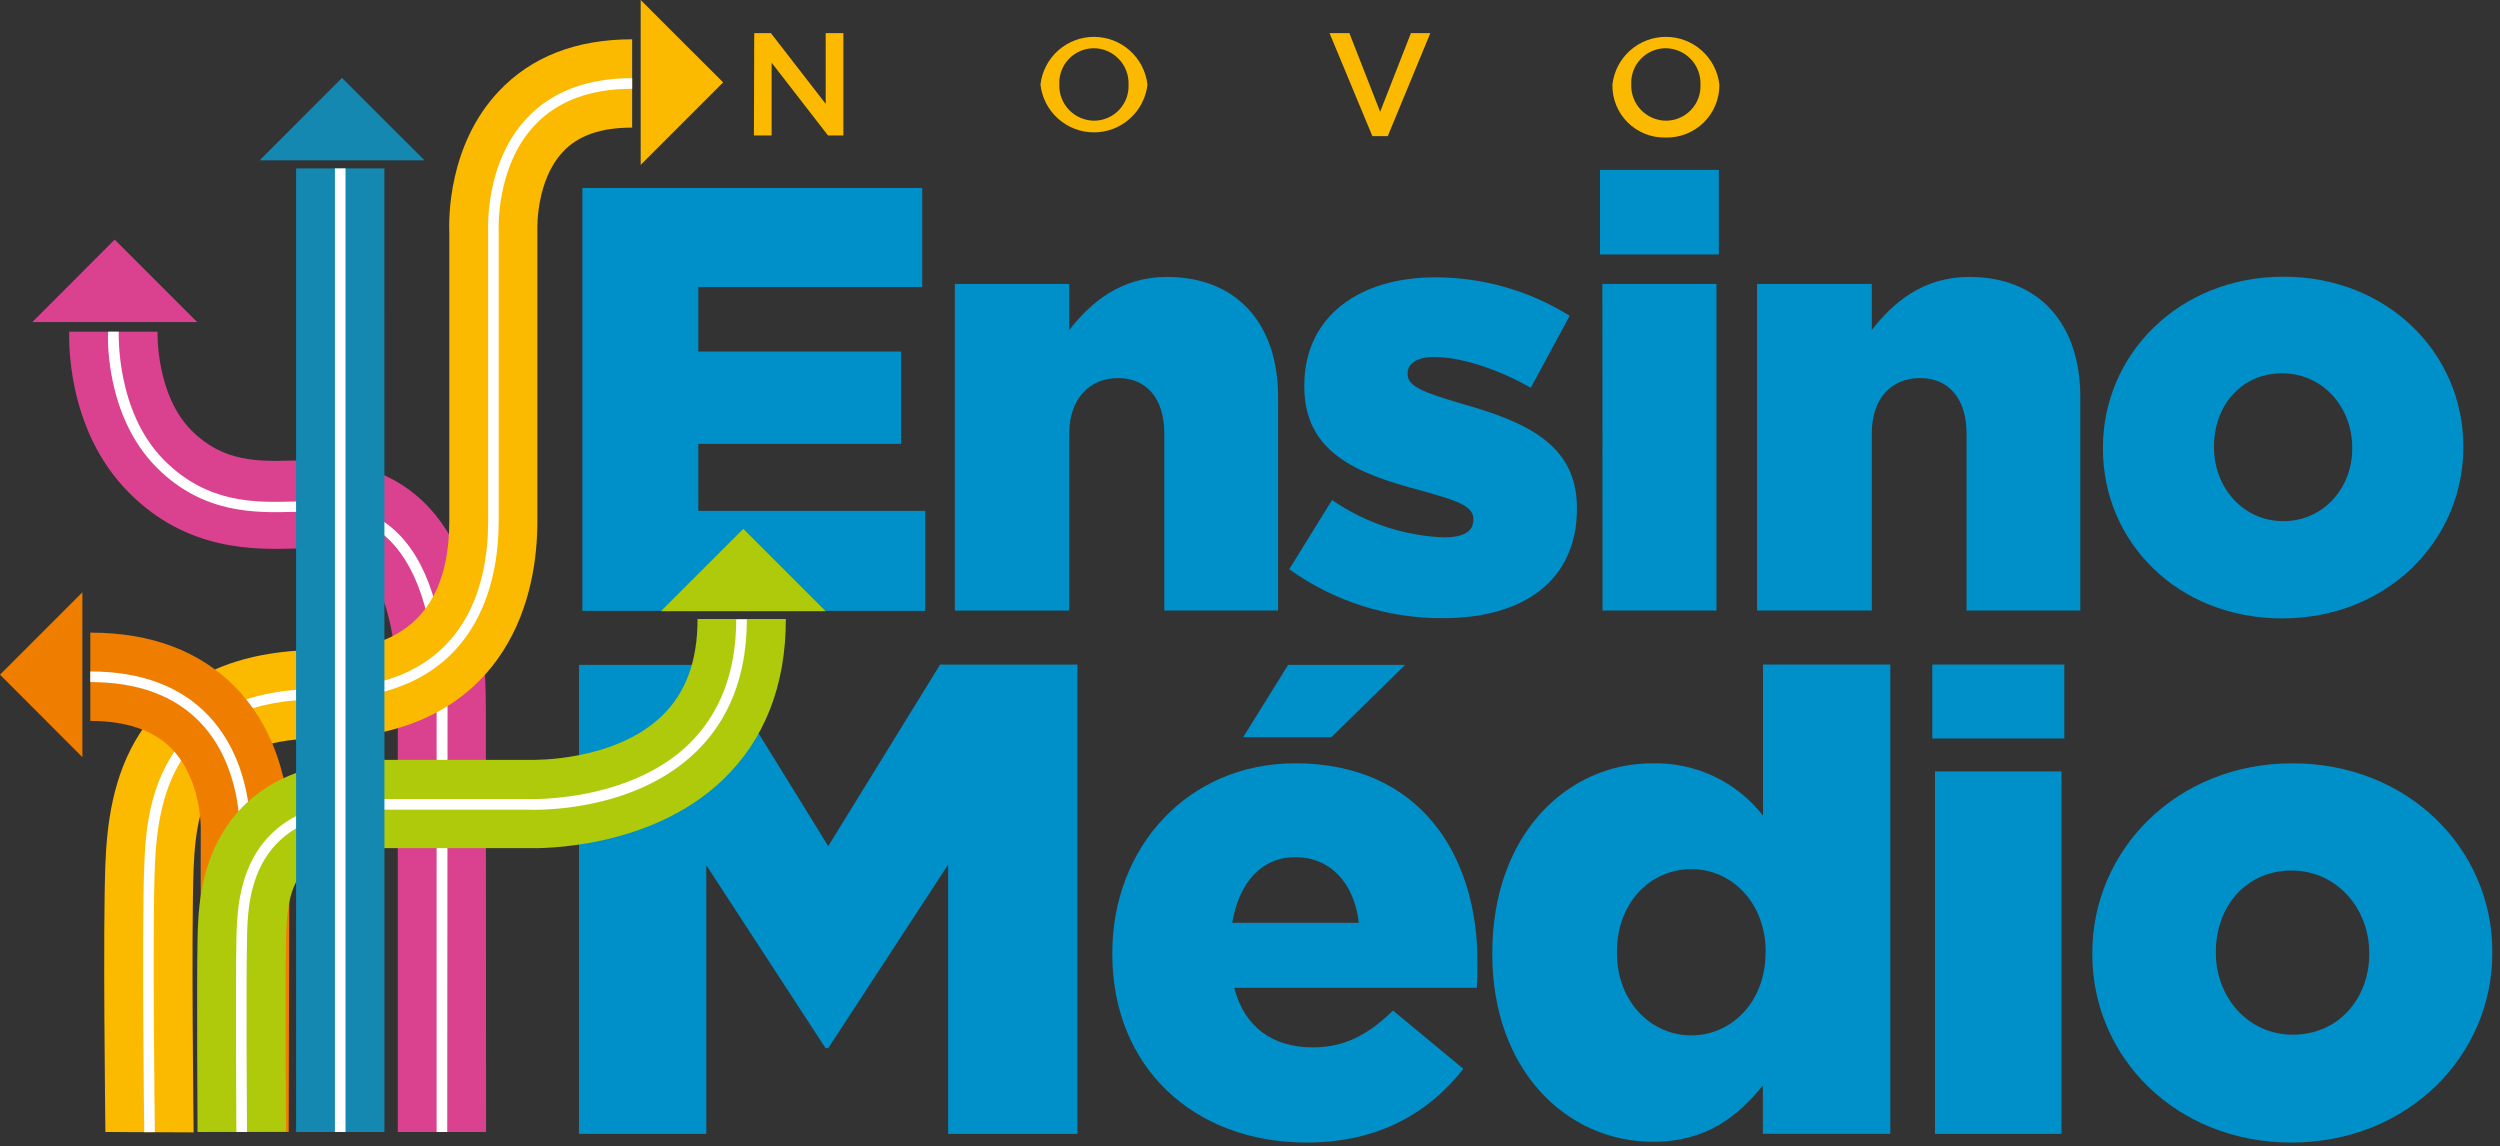
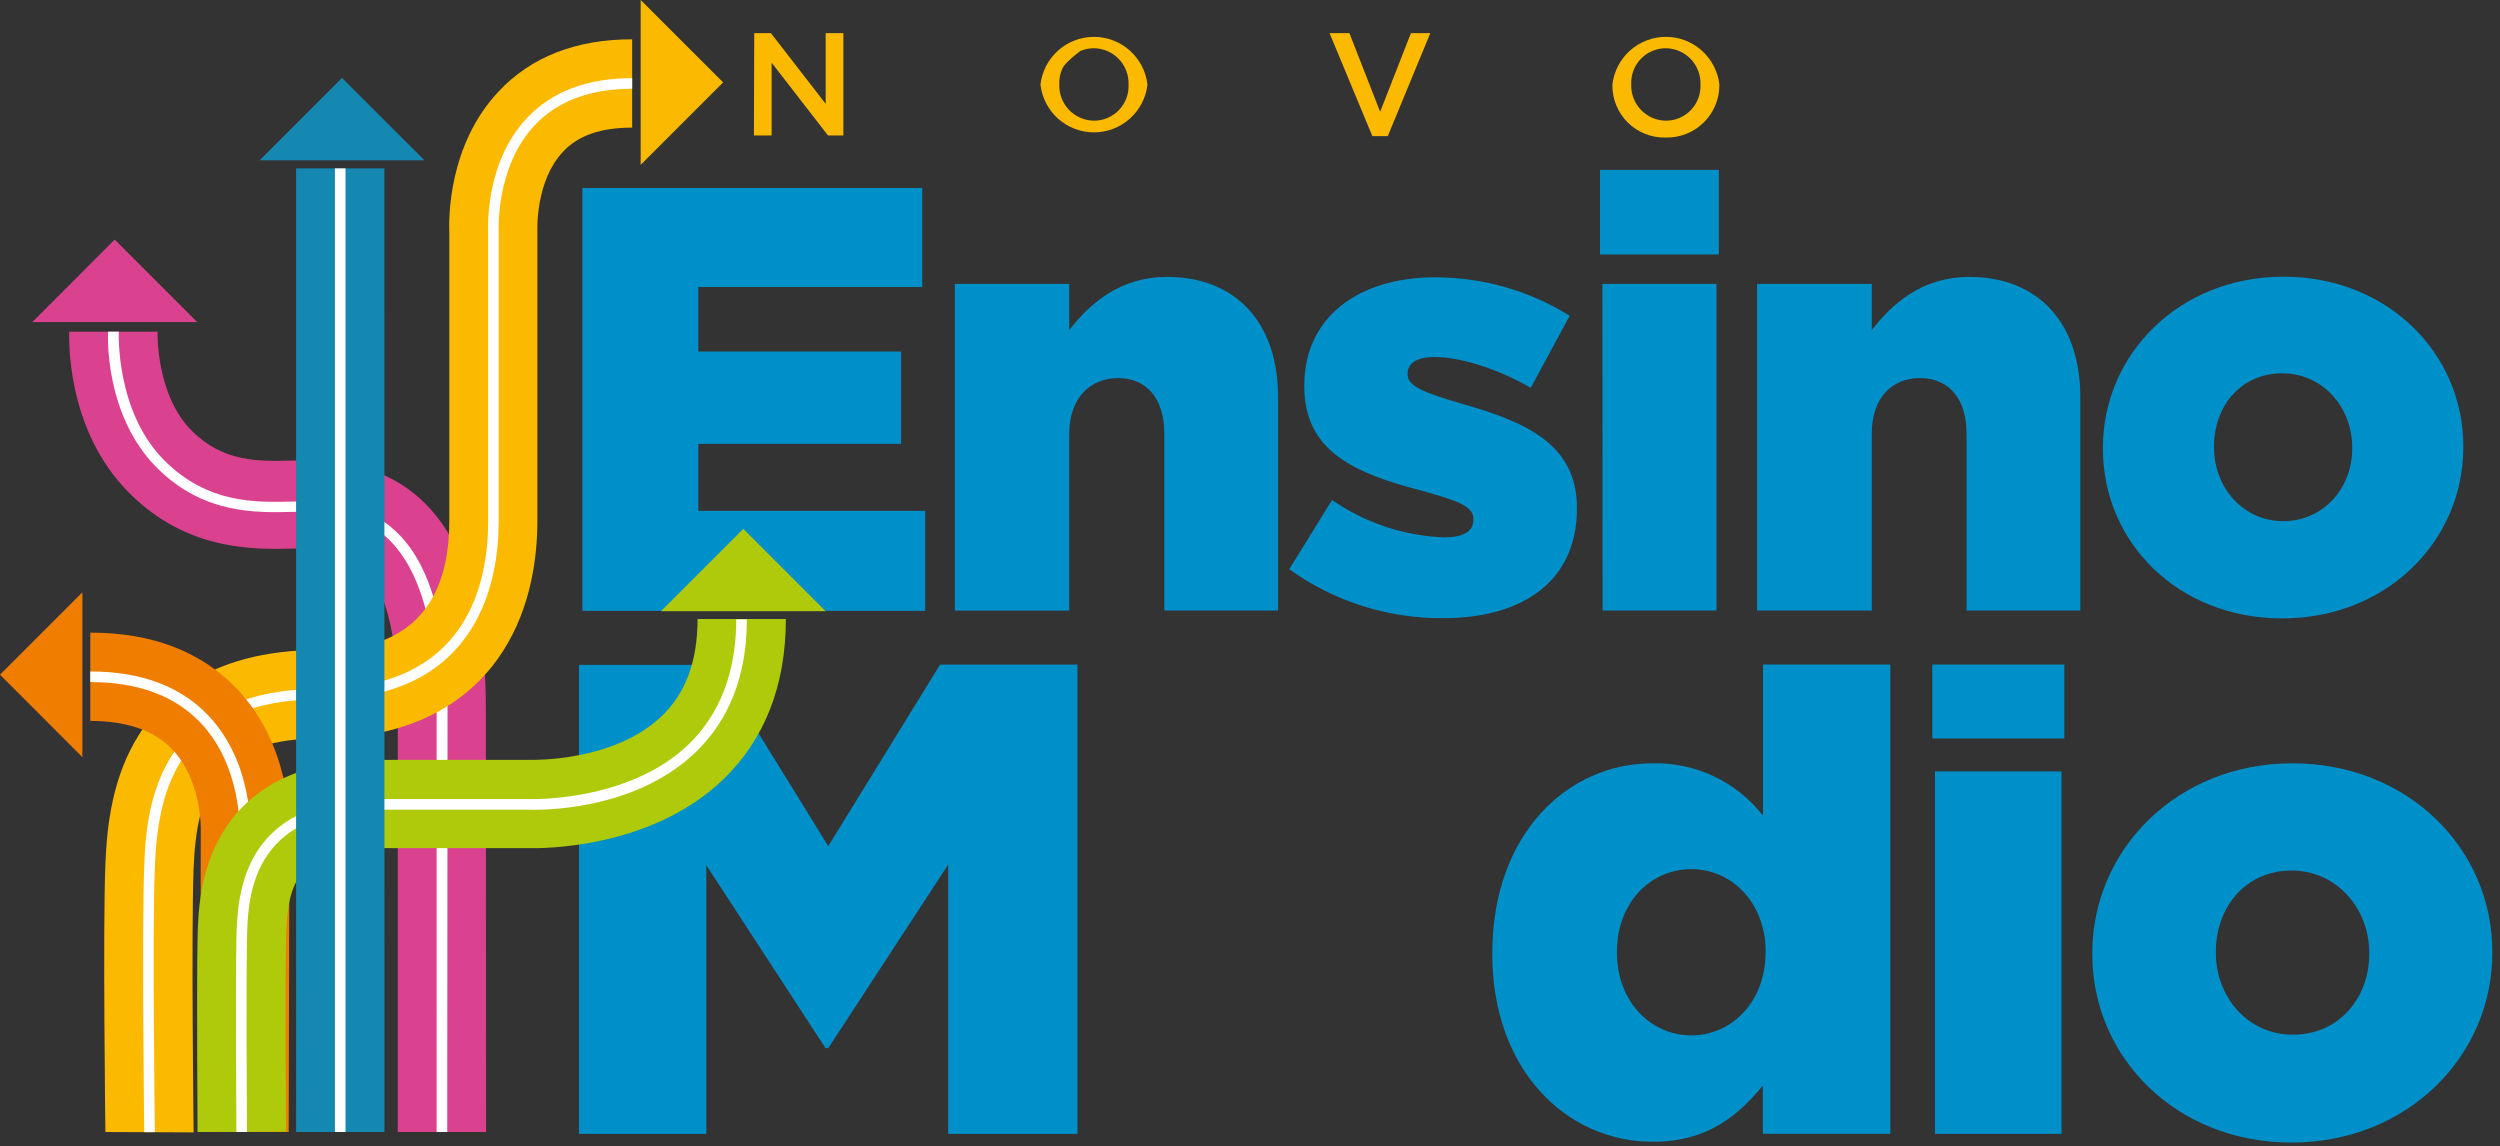
<svg xmlns="http://www.w3.org/2000/svg" width="325" height="149" viewBox="0 0 325 149" fill="none">
  <rect x="0" y="0" width="325" height="149" fill="#333333" stroke="none" />
  <g clip-path="url(#clip0_156_8081)">
    <path d="M75.269 86.43H93.12L107.67 110L122.21 86.4H140.07V147.4H123.26V112.4L107.67 136.26H107.32L91.82 112.48V147.4H75.269V86.43Z" fill="#0090C9" />
-     <path d="M144.6 124.06V123.88C144.6 110.12 154.44 99.23 168.38 99.23C184.58 99.23 192.07 111.16 192.07 125.01C192.07 126.01 192.07 127.28 191.98 128.41H160.45C161.76 133.55 165.5 136.16 170.64 136.16C174.64 136.16 177.7 134.68 181.09 131.37L190.24 138.95C185.71 144.7 179.18 148.53 169.86 148.53C155.05 148.53 144.6 138.6 144.6 124.06ZM176.65 119.96C176.04 114.74 172.91 111.43 168.38 111.43C164.02 111.43 161.06 114.74 160.19 119.96H176.65ZM167.46 86.43H182.67L173.08 95.84H161.61L167.46 86.43Z" fill="#0090C9" />
    <path d="M194 124.06V123.88C194 108.55 203.67 99.23 214.82 99.23C217.58 99.164 220.316 99.745 222.811 100.926C225.307 102.106 227.491 103.854 229.19 106.03V86.39H245.74V147.39H229.17V141.12C225.95 145.04 221.94 148.43 214.89 148.43C203.65 148.44 194 139.12 194 124.06ZM229.54 123.88V123.71C229.54 117.52 225.27 112.99 219.87 112.99C214.47 112.99 210.2 117.44 210.2 123.71V123.88C210.2 130.15 214.56 134.6 219.87 134.6C225.18 134.6 229.52 130.15 229.52 123.88H229.54Z" fill="#0090C9" />
    <path d="M251.199 86.39H268.359V96H251.199V86.39ZM251.549 100.28H267.999V147.4H251.549V100.28Z" fill="#0090C9" />
    <path d="M272 124.06V123.88C272 110.47 283 99.23 298 99.23C313 99.23 324 110.29 324 123.71V123.88C324 137.29 313 148.53 297.87 148.53C282.91 148.53 272 137.47 272 124.06ZM308 124.06V123.88C308 118.04 303.73 113.17 297.9 113.17C291.9 113.17 288.06 117.96 288.06 123.71V123.88C288.06 129.63 292.24 134.51 298.06 134.51C304.07 134.51 308 129.72 308 124.06Z" fill="#0090C9" />
    <path d="M75.711 24.44H119.891V37.31H90.781V45.7H117.141V57.7H90.781V66.41H120.281V79.41H75.711V24.44Z" fill="#0090C9" />
    <path d="M124.131 36.91H139.001V42.91C141.741 39.38 145.671 36 151.711 36C160.711 36 166.151 42 166.151 51.62V79.37H151.361V56.37C151.361 51.66 148.931 49.15 145.361 49.15C141.791 49.15 139.001 51.67 139.001 56.38V79.38H124.131V36.91Z" fill="#0090C9" />
    <path d="M167.6 74L173.17 65C177.45 67.966 182.486 69.651 187.69 69.86C190.28 69.86 191.54 69.08 191.54 67.59V67.43C191.54 65.7 189.1 65 184.63 63.74C176.23 61.54 169.56 58.74 169.56 50.24V50.1C169.56 41.1 176.78 36.05 186.56 36.05C192.746 36.048 198.808 37.78 204.06 41.05L199 50.41C194.61 47.9 189.82 46.41 186.45 46.41C184.17 46.41 182.99 47.27 182.99 48.53V48.69C182.99 50.33 185.5 51.12 189.9 52.45C198.29 54.81 205 57.71 205 66V66.16C205 75.49 198 80.36 187.66 80.36C180.468 80.422 173.442 78.194 167.6 74Z" fill="#0090C9" />
    <path d="M208 22.08H223.45V33.08H208V22.08ZM208.31 36.91H223.14V79.37H208.33L208.31 36.91Z" fill="#0090C9" />
    <path d="M228.42 36.91H243.33V42.91C246.07 39.35 250 36 256 36C265 36 270.44 42 270.44 51.62V79.37H255.65V56.37C255.65 51.66 253.21 49.15 249.6 49.15C245.99 49.15 243.33 51.66 243.33 56.37V79.37H228.42V36.91Z" fill="#0090C9" />
    <path d="M273.381 58.34V58.18C273.381 46.09 283.271 35.97 296.851 35.97C310.431 35.97 320.231 45.97 320.231 58.02V58.18C320.231 70.26 310.341 80.39 296.691 80.39C283.041 80.39 273.381 70.42 273.381 58.34ZM305.791 58.34V58.18C305.791 52.92 301.941 48.53 296.691 48.53C291.271 48.53 287.821 52.84 287.821 58.02V58.18C287.821 63.36 291.591 67.75 296.821 67.75C302.051 67.75 305.791 63.44 305.791 58.34Z" fill="#0090C9" />
    <path d="M25.629 41.87L14.909 31.15L4.199 41.87H25.629Z" fill="#DA4290" />
    <path d="M83.289 21.43L94.009 10.71L83.289 0V21.43Z" fill="#FBBA00" />
    <path d="M55.18 20.84L44.46 10.13L33.75 20.84H55.18Z" fill="#1488B0" />
    <path d="M10.71 77L0 87.71L10.71 98.43V77Z" fill="#EF7D00" />
    <path d="M107.34 79.46L96.63 68.75L85.92 79.46H107.34Z" fill="#AFCA0B" />
    <path d="M63.19 147.16H51.71V92.05C51.71 71.31 44.2 71.31 40.16 71.31H38.37C33.14 71.45 24.37 71.68 16.81 64.09C8.44 55.75 9 43.63 9 43.12H20.48C20.48 43.19 20.23 51.3 24.93 56C29.03 60.1 33.63 60 38.06 59.87C38.8 59.87 39.5 59.87 40.16 59.87C55.44 59.87 63.16 70.71 63.16 92.09L63.19 147.16Z" fill="#DA4290" />
    <path d="M58.14 147.16H56.76V92.33C56.76 66.54 44.7 66.54 40.16 66.54H38.23C33.23 66.67 26.44 66.85 20.39 60.8C13.59 54 14 43.54 14.06 43.12H15.44C15.44 43.21 15.01 53.5 21.36 59.85C27 65.49 33.21 65.33 38.2 65.2C38.89 65.2 39.54 65.2 40.2 65.2C43.45 65.2 48.2 65.66 51.97 69.58C56.09 73.88 58.18 81.58 58.18 92.37L58.14 147.16Z" fill="white" />
    <path d="M13.7 147.16C13.7 146.09 13.36 121.05 13.7 112.35C13.9 107.35 14.59 100.91 18.17 95.35C22.8 88.14 30.71 84.49 41.68 84.49C45.82 84.49 58.41 84.49 58.41 67.76V30.29C58.33 28.46 58.25 18.86 64.83 11.88C69.06 7.38 74.89 5.11 82.18 5.11V16.59C78.13 16.59 75.18 17.59 73.18 19.74C69.65 23.49 69.86 29.74 69.86 29.8V30.15V67.75C69.86 72.28 69.08 78.89 65.39 84.64C62.11 89.8 55.3 96 41.68 96C28.49 96 25.58 102.45 25.17 112.85C24.85 121.25 25.17 146.95 25.17 147.21L13.7 147.16Z" fill="#FBBA00" />
    <path d="M18.75 147.18C18.75 146.92 18.42 121.11 18.75 112.55C19 106.25 19.66 89.55 41.68 89.55C60.68 89.55 63.46 75.91 63.46 67.78V30.15C63.46 29.83 62.98 21.2 68.51 15.34C71.74 11.9 76.34 10.16 82.18 10.16V11.54C76.74 11.54 72.48 13.13 69.52 16.27C64.4 21.7 64.83 30 64.83 30.11V67.75C64.83 71.6 64.2 77.19 61.17 81.91C57.34 87.91 50.78 90.91 41.68 90.91C23.33 90.91 20.53 102.51 20.13 112.62C19.79 121.14 20.13 146.91 20.13 147.17L18.75 147.18Z" fill="white" />
    <path d="M37.53 147.16H26.05L26.1 107.94V107.81C26.1 107.81 26.25 101.39 22.34 97.36C20 94.94 16.43 93.72 11.74 93.72V82.24C19.74 82.24 26.1 84.68 30.74 89.48C37.66 96.72 37.68 106.48 37.62 108.17L37.53 147.16Z" fill="#EF7D00" />
    <path d="M32.52 147H31.15V108.07C31.15 107.95 31.45 99.57 26.03 93.92C22.7 90.43 17.89 88.67 11.74 88.67V87.29C18.29 87.29 23.43 89.2 27.04 92.97C32.86 99.06 32.54 107.74 32.52 108.1V147Z" fill="white" />
    <path d="M25.68 147.16C25.68 146.39 25.56 128.48 25.68 122.16C25.75 119.01 25.86 113.16 29.1 107.99C32.93 101.88 39.69 98.78 49.18 98.78H69C69.09 98.78 79.81 99.09 86.06 93.06C89.17 90.06 90.68 85.93 90.68 80.47H102.16C102.16 89.13 99.4 96.16 93.96 101.38C84.54 110.38 70.39 110.31 68.67 110.26H49.18C38.25 110.26 37.3 115.26 37.18 122.39C37.06 128.51 37.18 146.92 37.18 147.11L25.68 147.16Z" fill="#AFCA0B" />
    <path d="M30.729 147.16C30.729 146.97 30.609 128.52 30.729 122.31C30.839 116.79 31.099 103.88 49.179 103.88H68.739C68.899 103.88 81.639 104.32 89.499 96.79C93.619 92.79 95.709 87.35 95.709 80.52H97.089C97.089 87.75 94.849 93.52 90.439 97.78C82.149 105.78 69.249 105.28 68.709 105.26H49.179C32.459 105.26 32.179 116.79 32.109 122.34C31.979 128.52 32.109 146.97 32.109 147.16H30.729Z" fill="white" />
    <path d="M49.98 147.16H38.49V21.89H49.97L49.98 147.16Z" fill="#1488B0" />
    <path d="M44.919 21.89H43.539V147.16H44.919V21.89Z" fill="white" />
    <path d="M98.05 4.31H100.22L107.34 13.5V4.31H109.64V17.61H107.64L100.31 8.15V17.61H98.01L98.05 4.31Z" fill="#FBBA00" />
-     <path d="M135.26 11C135.454 9.292 136.271 7.715 137.554 6.57C138.836 5.425 140.495 4.792 142.215 4.792C143.934 4.792 145.593 5.425 146.876 6.57C148.159 7.715 148.975 9.292 149.17 11C148.975 12.708 148.159 14.285 146.876 15.43C145.593 16.575 143.934 17.208 142.215 17.208C140.495 17.208 138.836 16.575 137.554 15.43C136.271 14.285 135.454 12.708 135.26 11ZM146.71 11C146.734 10.391 146.635 9.783 146.42 9.213C146.205 8.642 145.877 8.121 145.456 7.68C145.036 7.239 144.531 6.887 143.971 6.644C143.412 6.402 142.809 6.275 142.2 6.27C141.593 6.271 140.993 6.394 140.436 6.633C139.878 6.871 139.375 7.22 138.955 7.658C138.536 8.096 138.209 8.614 137.995 9.182C137.781 9.749 137.684 10.354 137.71 10.96C137.687 11.57 137.787 12.178 138.003 12.748C138.22 13.318 138.548 13.839 138.97 14.281C139.391 14.722 139.897 15.074 140.457 15.316C141.017 15.558 141.62 15.685 142.23 15.69C142.836 15.689 143.435 15.566 143.992 15.327C144.549 15.089 145.052 14.74 145.471 14.301C145.89 13.863 146.215 13.345 146.428 12.777C146.641 12.21 146.737 11.605 146.71 11Z" fill="#FBBA00" />
+     <path d="M135.26 11C135.454 9.292 136.271 7.715 137.554 6.57C138.836 5.425 140.495 4.792 142.215 4.792C143.934 4.792 145.593 5.425 146.876 6.57C148.159 7.715 148.975 9.292 149.17 11C148.975 12.708 148.159 14.285 146.876 15.43C145.593 16.575 143.934 17.208 142.215 17.208C140.495 17.208 138.836 16.575 137.554 15.43C136.271 14.285 135.454 12.708 135.26 11ZM146.71 11C146.734 10.391 146.635 9.783 146.42 9.213C146.205 8.642 145.877 8.121 145.456 7.68C145.036 7.239 144.531 6.887 143.971 6.644C143.412 6.402 142.809 6.275 142.2 6.27C141.593 6.271 140.993 6.394 140.436 6.633C138.536 8.096 138.209 8.614 137.995 9.182C137.781 9.749 137.684 10.354 137.71 10.96C137.687 11.57 137.787 12.178 138.003 12.748C138.22 13.318 138.548 13.839 138.97 14.281C139.391 14.722 139.897 15.074 140.457 15.316C141.017 15.558 141.62 15.685 142.23 15.69C142.836 15.689 143.435 15.566 143.992 15.327C144.549 15.089 145.052 14.74 145.471 14.301C145.89 13.863 146.215 13.345 146.428 12.777C146.641 12.21 146.737 11.605 146.71 11Z" fill="#FBBA00" />
    <path d="M172.84 4.31H175.42L179.42 14.53L183.42 4.31H185.94L180.41 17.7H178.41L172.84 4.31Z" fill="#FBBA00" />
    <path d="M209.611 11C209.805 9.292 210.622 7.715 211.905 6.57C213.187 5.425 214.846 4.792 216.566 4.792C218.285 4.792 219.944 5.425 221.227 6.57C222.51 7.715 223.326 9.292 223.521 11C223.529 11.916 223.353 12.824 223.002 13.671C222.652 14.517 222.135 15.284 221.482 15.926C220.828 16.569 220.052 17.072 219.2 17.408C218.348 17.744 217.436 17.904 216.521 17.88C215.61 17.902 214.704 17.739 213.858 17.401C213.012 17.064 212.242 16.558 211.597 15.915C210.951 15.273 210.442 14.506 210.101 13.661C209.76 12.816 209.593 11.911 209.611 11ZM221.061 11C221.083 10.39 220.984 9.782 220.767 9.212C220.551 8.642 220.222 8.121 219.801 7.679C219.379 7.238 218.873 6.886 218.313 6.644C217.754 6.402 217.151 6.275 216.541 6.27C215.935 6.271 215.335 6.394 214.778 6.633C214.221 6.871 213.718 7.22 213.299 7.659C212.881 8.097 212.555 8.615 212.342 9.183C212.13 9.75 212.034 10.355 212.061 10.96C212.038 11.57 212.138 12.178 212.354 12.748C212.571 13.318 212.899 13.839 213.321 14.281C213.742 14.722 214.248 15.074 214.808 15.316C215.368 15.558 215.971 15.685 216.581 15.69C217.187 15.689 217.786 15.566 218.343 15.327C218.9 15.089 219.403 14.74 219.822 14.301C220.24 13.863 220.566 13.345 220.779 12.777C220.992 12.21 221.088 11.605 221.061 11Z" fill="#FBBA00" />
  </g>
  <defs>
    <clipPath id="clip0_156_8081">
      <rect width="324.02" height="148.53" fill="white" />
    </clipPath>
  </defs>
</svg>